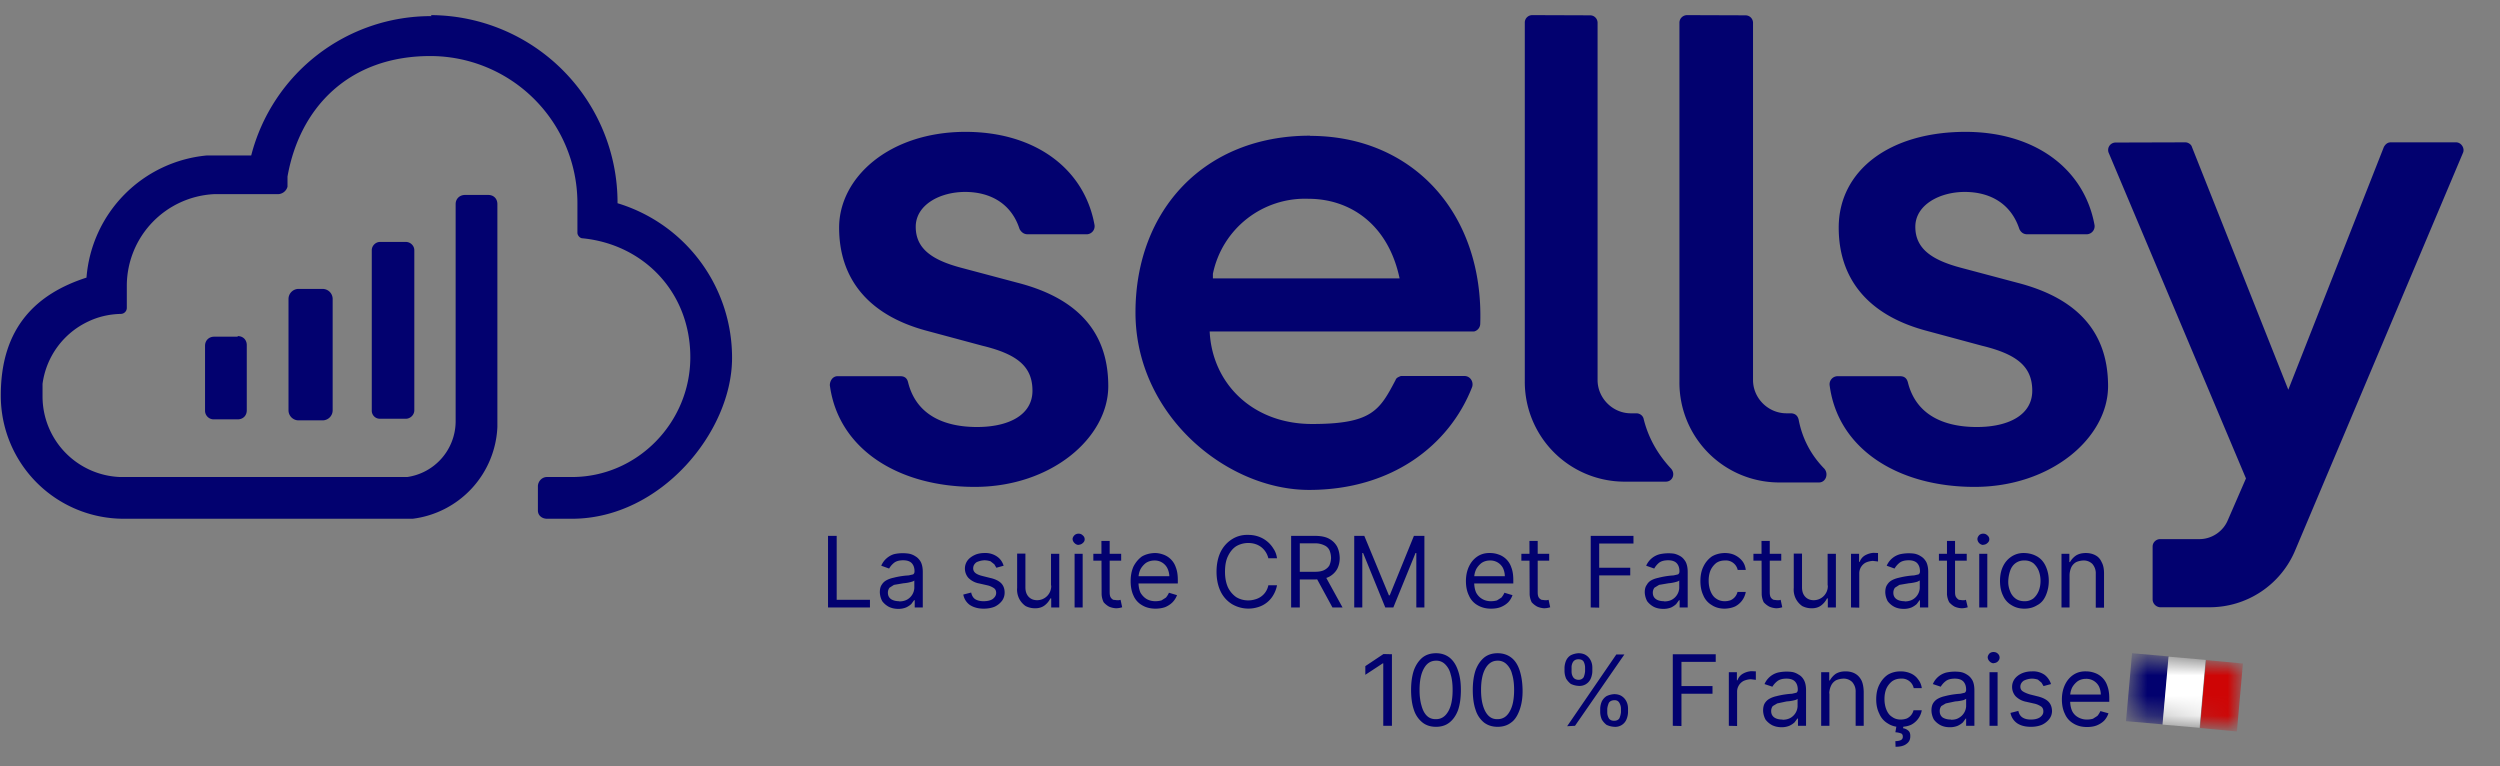
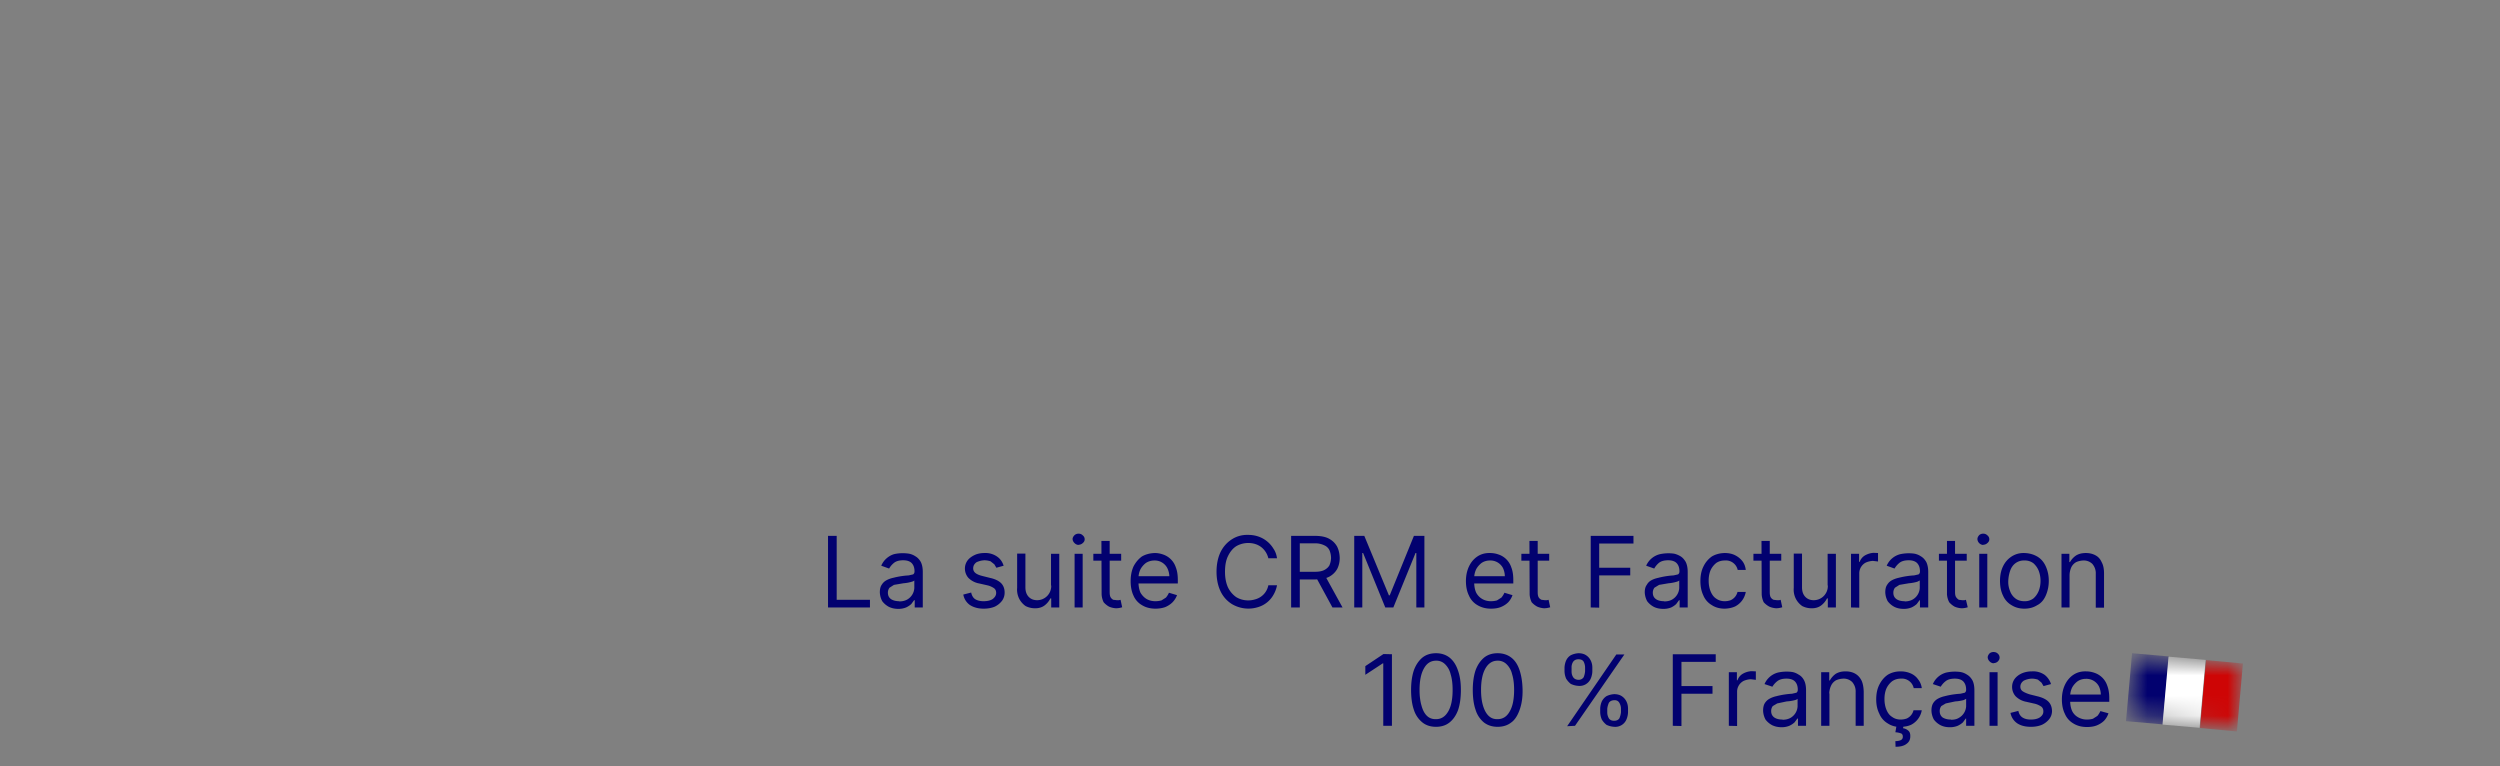
<svg xmlns="http://www.w3.org/2000/svg" width="124" height="38" fill="none" viewBox="0 0 124 38">
  <rect x="0" y="0" width="124" height="38" fill="#808080" stroke="none" />
  <g clip-path="url(#a)">
-     <path fill="#02016F" fill-rule="evenodd" d="M20.13 12c.23 0 .42.19.42.41v7.94c0 .23-.2.42-.42.42h-1.28a.4.4 0 0 1-.41-.42v-7.94c0-.22.19-.41.41-.41zM16 14.33a.5.5 0 0 1 .5.5v5.52a.5.5 0 0 1-.5.5h-1.2a.5.5 0 0 1-.49-.5v-5.53a.5.5 0 0 1 .49-.49zm-4.21 2.34c.26 0 .45.18.45.45v3.23c0 .27-.19.45-.45.45h-1.17a.43.43 0 0 1-.45-.45v-3.2c0-.26.19-.45.45-.45h1.17zM21.38.75a9.3 9.3 0 0 1 9.25 9.33 8 8 0 0 1 5.68 7.68c0 3.65-3.54 7.97-7.94 7.97h-1.24c-.23 0-.45-.15-.45-.41v-1.2c0-.23.19-.46.45-.46h1.24c3.24 0 5.87-2.7 5.87-5.94s-2.33-5.6-5.34-5.9c-.15 0-.26-.16-.26-.27v-1.5a7.3 7.3 0 0 0-7.3-7.27c-4 0-6.47 2.52-7.08 5.98v.5a.5.5 0 0 1-.49.37h-3.16a4.56 4.56 0 0 0-4.32 4.48v1.16a.3.3 0 0 1-.3.3q-.87.02-1.62.38a4 4 0 0 0-2.26 3.09v.6a4 4 0 0 0 3.84 4.02H20.2a2.8 2.8 0 0 0 2.4-2.74v-10.8c0-.26.2-.45.46-.45h1.16c.27 0 .45.19.45.45v11.06a4.8 4.8 0 0 1-4.2 4.55H6.1A6.1 6.1 0 0 1 .04 19.6c0-3.39 1.8-5.04 4.25-5.83a6.6 6.6 0 0 1 5.98-6.06h2.19A9.2 9.2 0 0 1 21.4.8zM64.9 9.86a4.66 4.66 0 0 0-4.74 3.72v.23h9.26c-.57-2.71-2.48-3.95-4.52-3.95M86.57.76c.23 0 .38.18.38.37v17.72c0 .9.75 1.65 1.66 1.65h.22q.3.01.38.3.27 1.42 1.28 2.45c.22.26.07.68-.27.68h-1.99a4.95 4.95 0 0 1-4.93-4.97V1.13c0-.23.19-.38.38-.38zm-7.7 0c.22 0 .37.18.37.37v17.72c0 .9.75 1.65 1.65 1.65h.27c.18 0 .34.12.37.3q.34 1.36 1.36 2.45c.22.26.07.64-.27.64h-2.07a4.95 4.95 0 0 1-4.92-4.97V1.12c0-.22.18-.37.37-.37zm18.62 5.78c3.46 0 5.9 1.85 6.4 4.63a.4.4 0 0 1-.39.45h-2.97q-.25-.01-.37-.26c-.42-1.28-1.47-1.84-2.71-1.84S95 10.16 95 11.25s.83 1.65 2.26 2.03l2.82.75c3.09.8 4.48 2.56 4.48 5.12s-2.82 5-6.62 5-6.78-1.88-7.19-5.04a.4.4 0 0 1 .38-.45h3.12q.3 0 .38.3c.41 1.66 1.84 2.22 3.42 2.22s2.75-.6 2.75-1.8-.76-1.81-2.49-2.23l-2.78-.75c-2.94-.79-4.33-2.63-4.33-5.11 0-2.83 2.52-4.75 6.29-4.75m-49.6 0c3.47 0 5.91 1.85 6.4 4.63a.4.4 0 0 1-.37.45h-2.97q-.24-.01-.38-.26c-.41-1.28-1.47-1.84-2.7-1.84-1.25 0-2.45.64-2.45 1.73s.82 1.65 2.25 2.03l2.82.75c3.09.8 4.48 2.56 4.48 5.12s-2.82 5-6.62 5-6.77-1.88-7.19-5.04c0-.23.15-.45.38-.45h3.12q.31 0 .38.3c.41 1.66 1.84 2.22 3.42 2.22s2.75-.6 2.75-1.8-.75-1.81-2.48-2.23l-2.79-.75c-2.93-.79-4.32-2.63-4.32-5.11s2.48-4.75 6.28-4.75m17.09.2c5.04 0 8.61 3.8 8.43 9.32a.4.4 0 0 1-.3.38H60c.12 2.56 2.11 4.59 5.08 4.59s3.35-.68 4.14-2.18c.04-.12.15-.15.26-.2h3.16c.27 0 .46.27.38.54-1.13 2.9-3.99 5.11-8.09 5.11s-8.61-3.72-8.61-8.8 3.42-8.77 8.65-8.77m43.42.33c.15 0 .3.11.33.23l4.78 12.04 4.74-12.04q.13-.23.34-.23h3.24c.26 0 .45.3.34.53l-8.32 19.71a4.6 4.6 0 0 1-4.25 2.82h-2.45a.4.4 0 0 1-.37-.37v-2.64c0-.22.19-.37.37-.37h1.96c.6 0 1.17-.38 1.4-.94l.9-2.07-6.8-16.13a.37.37 0 0 1 .34-.53z" clip-rule="evenodd" />
    <path fill="#02016F" d="M41.07 30.13v-3.55h.43v3.17h1.65v.38zm3.48.07q-.25 0-.46-.1a1 1 0 0 1-.33-.28 1 1 0 0 1-.12-.44q0-.24.09-.37.09-.15.24-.23t.33-.12a4 4 0 0 1 .77-.12l.22-.05q.07-.05.07-.14v-.02q0-.25-.14-.4-.14-.14-.42-.14-.3 0-.46.13a1 1 0 0 0-.24.28l-.39-.14a1 1 0 0 1 .28-.38q.18-.15.38-.2a2 2 0 0 1 .7-.02q.18.03.33.13.16.09.27.28.1.2.1.5v1.76h-.4v-.36h-.03l-.14.19a1 1 0 0 1-.26.17 1 1 0 0 1-.4.07m.06-.37q.24 0 .41-.1a.7.7 0 0 0 .34-.56v-.38q-.02.03-.11.06a2 2 0 0 1-.43.08l-.47.08-.22.14a.4.4 0 0 0-.08.25q0 .21.16.32.16.1.4.1m5.18-1.76-.36.1-.1-.17-.19-.15a1 1 0 0 0-.3-.05 1 1 0 0 0-.4.1q-.16.12-.16.3 0 .14.11.23t.35.15l.4.1q.35.08.53.26.17.18.17.46 0 .23-.13.41a1 1 0 0 1-.36.29q-.24.1-.55.1-.4 0-.68-.18a.8.8 0 0 1-.33-.52l.39-.1q.05.23.2.33.17.1.41.1.3 0 .46-.11.17-.13.17-.3 0-.15-.1-.23a1 1 0 0 0-.3-.14l-.44-.1a1 1 0 0 1-.54-.28.7.7 0 0 1-.17-.46q0-.22.13-.4.12-.16.35-.27.21-.1.5-.1a1 1 0 0 1 .62.18q.23.16.32.45m2.35.98v-1.57h.41v2.66h-.4v-.45h-.04a1 1 0 0 1-.29.35q-.2.15-.5.14a1 1 0 0 1-.44-.11 1 1 0 0 1-.3-.33 1 1 0 0 1-.12-.57v-1.7h.41v1.67q0 .3.16.47t.42.17a.7.7 0 0 0 .7-.73m1.16 1.09v-2.66h.4v2.66zm.2-3.1a.3.3 0 0 1-.2-.09.3.3 0 0 1-.1-.2q0-.1.1-.2a.3.3 0 0 1 .2-.07q.12 0 .2.08.1.08.1.2 0 .11-.1.19a.3.3 0 0 1-.2.08m2.11.45v.34h-1.38v-.34zm-.98-.64h.41v2.54q0 .18.05.26t.13.12l.18.02h.1l.08-.02.08.37a1 1 0 0 1-.3.05 1 1 0 0 1-.35-.08 1 1 0 0 1-.27-.22 1 1 0 0 1-.1-.39zm2.69 3.36q-.39 0-.67-.17a1 1 0 0 1-.43-.48q-.14-.3-.14-.72 0-.4.14-.72.16-.31.42-.5.28-.16.64-.17.2 0 .4.07a1 1 0 0 1 .64.64q.1.25.1.63v.17h-2.05v-.36H58a1 1 0 0 0-.1-.4.7.7 0 0 0-.63-.38q-.24 0-.43.12a1 1 0 0 0-.27.31 1 1 0 0 0-.1.42v.23q0 .3.1.52.12.2.3.31.19.11.44.11.15 0 .3-.04l.22-.14a1 1 0 0 0 .15-.24l.4.12a1 1 0 0 1-.22.35q-.15.15-.36.24-.22.08-.5.08m6.04-2.5h-.43a1 1 0 0 0-.36-.56 1 1 0 0 0-.3-.15 1.2 1.2 0 0 0-.93.11q-.25.16-.41.49-.15.3-.15.78 0 .45.15.78.15.3.41.48.27.16.59.16.18 0 .34-.05a.9.9 0 0 0 .66-.7h.43q-.05.26-.18.48a1.3 1.3 0 0 1-.75.6 1.6 1.6 0 0 1-1.31-.15 1.5 1.5 0 0 1-.56-.63q-.2-.42-.2-.97 0-.56.2-.98.2-.4.56-.63t.8-.22q.28 0 .51.08a1.4 1.4 0 0 1 .75.6q.14.2.18.48m.7 2.44v-3.55h1.2q.42 0 .68.14t.4.39q.12.24.13.56 0 .31-.13.56a1 1 0 0 1-.4.38q-.26.13-.67.13h-.98v-.38h.96q.29 0 .46-.09t.25-.23a1 1 0 0 0 .08-.37 1 1 0 0 0-.08-.38.5.5 0 0 0-.25-.24 1 1 0 0 0-.47-.1h-.75v3.18zm1.67-1.6.88 1.6h-.5l-.87-1.6zm1.46-1.95h.5l1.22 2.95h.04l1.2-2.95h.52v3.55h-.4v-2.7h-.04l-1.1 2.7h-.4l-1.1-2.7h-.04v2.7h-.4zm6.78 3.61q-.37 0-.66-.17a1 1 0 0 1-.43-.48q-.15-.3-.15-.72 0-.4.15-.72t.42-.5.63-.17q.21 0 .41.07a1 1 0 0 1 .64.64q.1.25.1.63v.17H73v-.36h1.64a1 1 0 0 0-.09-.4.7.7 0 0 0-.64-.38q-.24 0-.42.12a1 1 0 0 0-.27.31 1 1 0 0 0-.1.42v.23q0 .3.1.52.11.2.3.31t.43.11q.16 0 .3-.04l.22-.14a1 1 0 0 0 .15-.24l.4.12a1 1 0 0 1-.21.35q-.15.15-.37.24-.2.08-.49.08m2.89-2.72v.34h-1.38v-.34zm-.98-.64h.41v2.54q0 .18.05.26t.14.12l.17.02h.1l.08-.02.08.37a1 1 0 0 1-.3.05 1 1 0 0 1-.34-.08 1 1 0 0 1-.28-.22 1 1 0 0 1-.1-.39zm3.04 3.3v-3.55h2.12v.38h-1.7v1.2h1.54v.38h-1.54v1.6zm3.6.07q-.27 0-.47-.1a1 1 0 0 1-.33-.28 1 1 0 0 1-.12-.44q0-.24.1-.37.08-.15.23-.23t.34-.12a4 4 0 0 1 .76-.12l.22-.05q.07-.05.07-.14v-.02q0-.25-.14-.4-.14-.14-.42-.14-.3 0-.46.13a1 1 0 0 0-.23.28l-.4-.14a1 1 0 0 1 .67-.57 2 2 0 0 1 .7-.03q.16.03.33.13.15.09.26.28.1.2.1.5v1.76h-.4v-.36h-.03l-.14.19a1 1 0 0 1-.25.17 1 1 0 0 1-.4.07m.05-.37q.25 0 .41-.1a.7.7 0 0 0 .34-.56v-.38q-.02.03-.11.06a2 2 0 0 1-.42.08l-.47.08-.23.14a.4.4 0 0 0-.08.25q0 .21.16.32.15.1.4.1m3.01.37q-.38 0-.65-.18a1 1 0 0 1-.42-.49q-.14-.3-.14-.7 0-.42.15-.72.15-.31.42-.5.27-.16.63-.17.29 0 .5.1.23.11.38.3.14.18.17.44h-.4a.6.6 0 0 0-.64-.47q-.24 0-.42.12a1 1 0 0 0-.28.35q-.1.23-.1.53t.1.54.27.35q.18.13.43.13.15 0 .29-.05a.6.6 0 0 0 .34-.41h.41a1 1 0 0 1-.53.72q-.22.1-.51.11m2.8-2.72v.34h-1.38v-.34zm-.98-.64h.41v2.54q0 .18.05.26t.14.12l.17.02h.11l.07-.02.08.37a1 1 0 0 1-.3.05 1 1 0 0 1-.34-.08 1 1 0 0 1-.28-.22 1 1 0 0 1-.1-.39zm3.28 2.21v-1.57h.41v2.66h-.4v-.45h-.04a1 1 0 0 1-.29.35q-.2.15-.5.14a1 1 0 0 1-.44-.11 1 1 0 0 1-.3-.33 1 1 0 0 1-.12-.57v-1.7h.41v1.67q0 .3.16.47t.42.17a.7.7 0 0 0 .7-.73m1.15 1.09v-2.66h.4v.4h.03a.6.6 0 0 1 .26-.32 1 1 0 0 1 .43-.13l.22.01v.42l-.25-.03a1 1 0 0 0-.35.08.6.6 0 0 0-.33.54v1.7zm2.61.07q-.26 0-.46-.1a1 1 0 0 1-.33-.28 1 1 0 0 1-.12-.44q0-.24.09-.37.09-.15.24-.23t.33-.12a4 4 0 0 1 .77-.12l.22-.05q.07-.05.07-.14v-.02q0-.25-.14-.4-.14-.14-.42-.14-.3 0-.46.13a1 1 0 0 0-.24.28l-.39-.14a1 1 0 0 1 .66-.57 2 2 0 0 1 .7-.03q.18.03.33.13.16.09.27.28.1.2.1.5v1.76h-.41v-.36h-.02l-.14.19a1 1 0 0 1-.26.17 1 1 0 0 1-.4.07m.06-.37q.24 0 .41-.1a.7.7 0 0 0 .34-.56v-.38l-.11.06a2 2 0 0 1-.43.08l-.47.08-.22.14a.4.4 0 0 0-.08.25q0 .21.16.32.15.1.4.1m3.08-2.35v.34h-1.38v-.34zm-.98-.64h.4v2.54q0 .18.06.26t.13.12l.17.02h.11l.07-.02.09.37a1 1 0 0 1-.3.05 1 1 0 0 1-.35-.08 1 1 0 0 1-.27-.22 1 1 0 0 1-.11-.39zm1.6 3.3v-2.66h.4v2.66zm.2-3.1a.3.3 0 0 1-.2-.09.3.3 0 0 1-.09-.2q0-.1.09-.2a.3.3 0 0 1 .2-.07q.12 0 .2.08.1.08.1.2 0 .11-.1.19a.3.3 0 0 1-.2.08m2.04 3.17q-.36 0-.63-.17a1 1 0 0 1-.43-.48q-.15-.3-.15-.73 0-.41.15-.72t.43-.49.63-.17.63.17.43.49.15.72-.15.73-.43.48q-.27.17-.63.17m0-.37a.7.7 0 0 0 .45-.14q.17-.15.26-.37.09-.23.09-.5 0-.26-.09-.5a1 1 0 0 0-.26-.37.7.7 0 0 0-.45-.14.7.7 0 0 0-.45.14q-.18.14-.26.38t-.09.5.09.5q.08.22.26.36t.45.14m2.24-1.29v1.6h-.4v-2.66h.39v.41h.03a1 1 0 0 1 .29-.32q.2-.13.5-.13.26 0 .47.11t.31.34q.12.21.12.56v1.7h-.41v-1.67a.7.7 0 0 0-.17-.5.6.6 0 0 0-.45-.17 1 1 0 0 0-.35.08.6.6 0 0 0-.24.25 1 1 0 0 0-.09.4m-33.61 3.92V36h-.43v-3.1h-.02l-.87.57v-.43l.9-.6zm2.19 3.6q-.4 0-.67-.21a1.3 1.3 0 0 1-.43-.63q-.14-.4-.14-.99 0-.56.14-.98.15-.4.43-.63.27-.21.67-.21.38 0 .66.21.28.22.42.63.15.4.15.98 0 .59-.14 1-.15.4-.43.62-.27.21-.66.21m0-.38q.38 0 .6-.38.22-.37.22-1.07 0-.46-.1-.78a1 1 0 0 0-.28-.5.6.6 0 0 0-.44-.17q-.39 0-.6.38-.22.38-.22 1.07 0 .46.1.79.09.33.27.5t.45.16m3.05.38q-.39 0-.67-.21a1.3 1.3 0 0 1-.42-.63q-.14-.4-.14-.99 0-.56.14-.98.15-.4.43-.63.27-.21.66-.21t.67.21.42.63.15.98-.15 1-.42.62q-.27.21-.67.21m0-.38q.39 0 .6-.38.22-.37.22-1.07 0-.46-.1-.78a1 1 0 0 0-.28-.5.6.6 0 0 0-.44-.17q-.38 0-.6.38t-.22 1.07q0 .46.1.79t.28.5.44.16m5.09-.33v-.2a1 1 0 0 1 .08-.35q.08-.16.23-.26a1 1 0 0 1 .38-.1q.23 0 .38.1t.23.26.08.36v.19a1 1 0 0 1-.08.35.6.6 0 0 1-.6.36 1 1 0 0 1-.39-.1 1 1 0 0 1-.23-.26 1 1 0 0 1-.08-.35m.35-.2v.2q0 .15.08.29.08.12.26.12t.26-.12a1 1 0 0 0 .08-.3v-.18q0-.15-.08-.29t-.26-.13-.26.13a1 1 0 0 0-.08.29M77.6 33.3v-.19a1 1 0 0 1 .08-.35q.08-.17.23-.26a1 1 0 0 1 .38-.1q.23 0 .38.1t.23.26.08.35v.2a1 1 0 0 1-.08.35.6.6 0 0 1-.6.36 1 1 0 0 1-.39-.1 1 1 0 0 1-.23-.26 1 1 0 0 1-.08-.36m.35-.19v.2q0 .16.08.28t.26.13q.17 0 .26-.13a1 1 0 0 0 .07-.29v-.19q0-.15-.07-.29-.07-.12-.26-.12-.17 0-.26.12a.5.5 0 0 0-.08.3m-.22 2.9 2.44-3.56h.4L78.12 36zm5.24-.02v-3.55h2.13v.38h-1.7v1.2h1.54v.38H83.4v1.6zm2.78 0v-2.66h.4v.4h.03a.6.6 0 0 1 .26-.32 1 1 0 0 1 .43-.13l.22.01v.42l-.25-.03a1 1 0 0 0-.35.08.6.6 0 0 0-.33.54v1.7zm2.61.07q-.25 0-.46-.1a1 1 0 0 1-.33-.28 1 1 0 0 1-.12-.44q0-.24.09-.38t.24-.22.33-.12a4 4 0 0 1 .77-.12l.22-.05q.07-.05.07-.14v-.02q0-.25-.14-.4-.14-.14-.42-.14-.3 0-.46.13a1 1 0 0 0-.24.27l-.39-.13a1 1 0 0 1 .66-.57 2 2 0 0 1 .71-.03q.17.03.32.13.17.09.27.28t.1.5V36h-.4v-.36h-.03l-.14.19a1 1 0 0 1-.26.17 1 1 0 0 1-.4.07m.06-.37q.24 0 .41-.1a.7.7 0 0 0 .34-.56v-.38q-.02.03-.11.06a2 2 0 0 1-.43.07l-.47.1-.22.13a.4.4 0 0 0-.08.25q0 .21.16.32.15.1.4.1m2.33-1.29V36h-.41v-2.66h.4v.41h.03a1 1 0 0 1 .28-.32q.2-.13.5-.13.27 0 .47.11t.32.34q.1.21.11.56V36h-.4v-1.67a.7.7 0 0 0-.17-.5.6.6 0 0 0-.45-.17 1 1 0 0 0-.35.08.6.6 0 0 0-.24.25 1 1 0 0 0-.1.4m3.54 1.67q-.37 0-.64-.18a1 1 0 0 1-.42-.49q-.15-.3-.15-.7 0-.42.15-.72.16-.32.42-.5.28-.17.64-.17.27 0 .5.1t.37.3q.15.19.18.43h-.4a.6.6 0 0 0-.64-.47q-.24 0-.43.13a1 1 0 0 0-.28.35q-.1.23-.1.53t.1.54.28.35q.18.13.42.13.16 0 .3-.05a.6.6 0 0 0 .34-.41h.41a1 1 0 0 1-.53.72q-.22.1-.52.1m-.2-.07h.35l-.03.14q.14.02.25.11.12.09.11.3 0 .23-.18.36-.18.15-.55.15l-.01-.28q.16 0 .27-.05.1-.05.1-.17t-.08-.16a1 1 0 0 0-.29-.06zm2.63.09q-.25 0-.45-.1a1 1 0 0 1-.33-.28 1 1 0 0 1-.12-.44q0-.24.09-.38t.24-.22.33-.12a4 4 0 0 1 .77-.12l.22-.05q.07-.05.07-.14v-.02q0-.25-.14-.4-.14-.14-.42-.14-.3 0-.46.13a1 1 0 0 0-.24.27l-.39-.13a1 1 0 0 1 .66-.57 2 2 0 0 1 .7-.03q.18.03.33.13.16.09.27.28.1.19.1.5V36h-.41v-.36h-.02l-.14.19a1 1 0 0 1-.26.17 1 1 0 0 1-.4.07m.07-.37q.25 0 .4-.1a.7.7 0 0 0 .35-.56v-.38l-.11.06a2 2 0 0 1-.43.07l-.47.1-.22.13a.4.4 0 0 0-.08.25q0 .21.15.32.17.1.4.1m1.92.31v-2.66h.4V36zm.2-3.1a.3.3 0 0 1-.2-.1.3.3 0 0 1-.09-.19q0-.1.09-.2a.3.3 0 0 1 .2-.07q.13 0 .21.08.09.08.09.2 0 .1-.09.19a.3.3 0 0 1-.2.08m2.84 1.04-.37.1-.1-.17-.18-.15a1 1 0 0 0-.3-.05 1 1 0 0 0-.4.1q-.17.12-.17.3 0 .15.12.23t.34.15l.4.1q.36.09.53.26t.18.46q0 .23-.14.41a1 1 0 0 1-.36.28q-.24.1-.55.1-.41 0-.67-.17a.8.8 0 0 1-.34-.52l.39-.1q.05.23.21.33t.4.1q.3 0 .46-.11.18-.13.17-.3 0-.15-.1-.23a1 1 0 0 0-.3-.14l-.44-.1a1 1 0 0 1-.54-.28.7.7 0 0 1-.17-.46q0-.22.13-.4.13-.17.35-.27.23-.1.5-.1a1 1 0 0 1 .63.17q.23.18.32.46m1.78 2.13q-.38 0-.66-.17a1 1 0 0 1-.43-.48q-.15-.3-.15-.72 0-.4.15-.72t.42-.5.63-.17q.21 0 .41.07a1 1 0 0 1 .64.64q.1.26.1.62v.18h-2.06v-.36h1.64a1 1 0 0 0-.09-.4.7.7 0 0 0-.64-.38q-.24 0-.42.12a1 1 0 0 0-.27.31 1 1 0 0 0-.1.42v.23q0 .3.1.52.1.2.3.31t.43.11q.16 0 .3-.04l.22-.14a1 1 0 0 0 .15-.24l.4.11a1 1 0 0 1-.21.36q-.15.15-.37.24-.2.08-.49.08" />
    <mask id="b" width="7" height="5" x="105" y="32" maskUnits="userSpaceOnUse" style="mask-type:luminance">
      <path fill="#fff" d="m105.72 32.85-.21 2.4a.3.3 0 0 0 .27.32l4.91.44a.3.3 0 0 0 .33-.27l.21-2.4a.3.3 0 0 0-.27-.33l-4.91-.43a.3.3 0 0 0-.33.27" />
    </mask>
    <g mask="url(#b)">
      <path fill="#02016F" d="m105.75 32.4-.3 3.37 1.83.16.3-3.37z" />
      <path fill="#fff" d="m107.56 32.57-.3 3.37 1.84.16.3-3.37z" />
      <path fill="#CE0505" d="m109.42 32.74-.3 3.37 1.83.17.3-3.37z" />
    </g>
  </g>
  <defs>
    <clipPath id="a">
      <path fill="#fff" d="M.04.5h123v37H.04z" />
    </clipPath>
  </defs>
</svg>